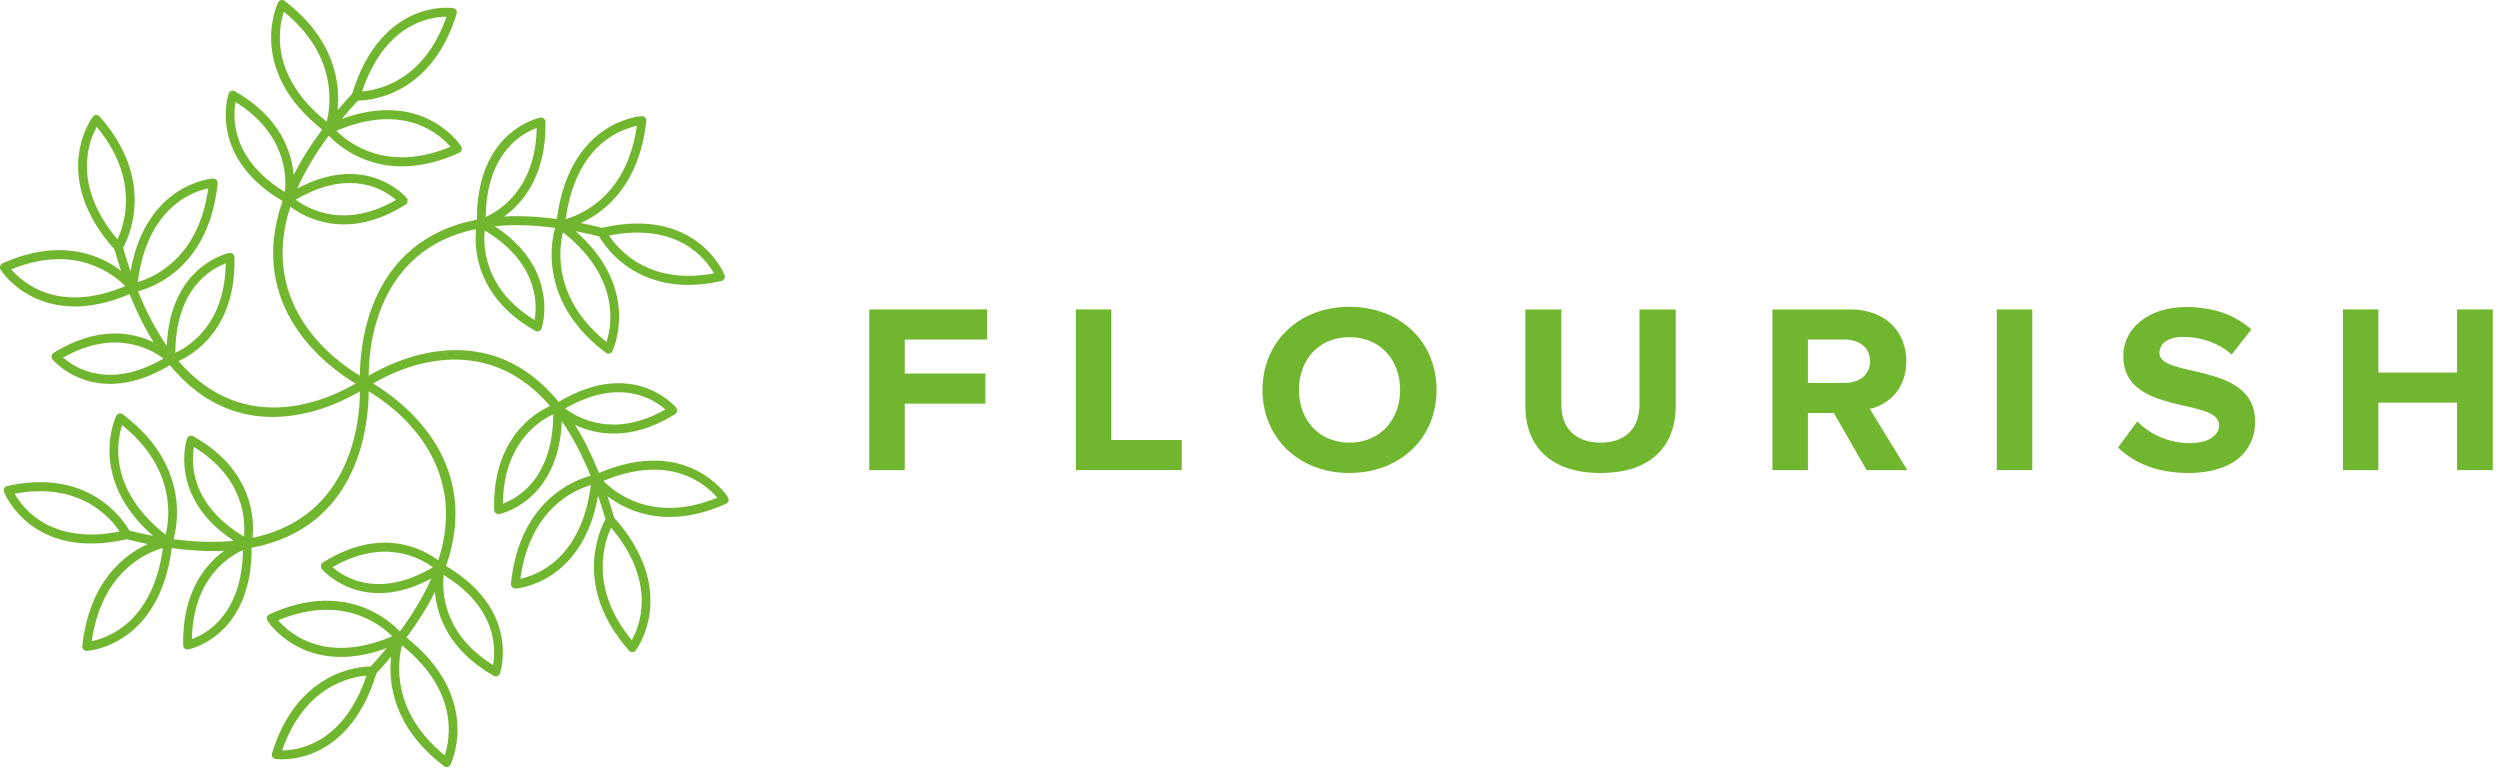
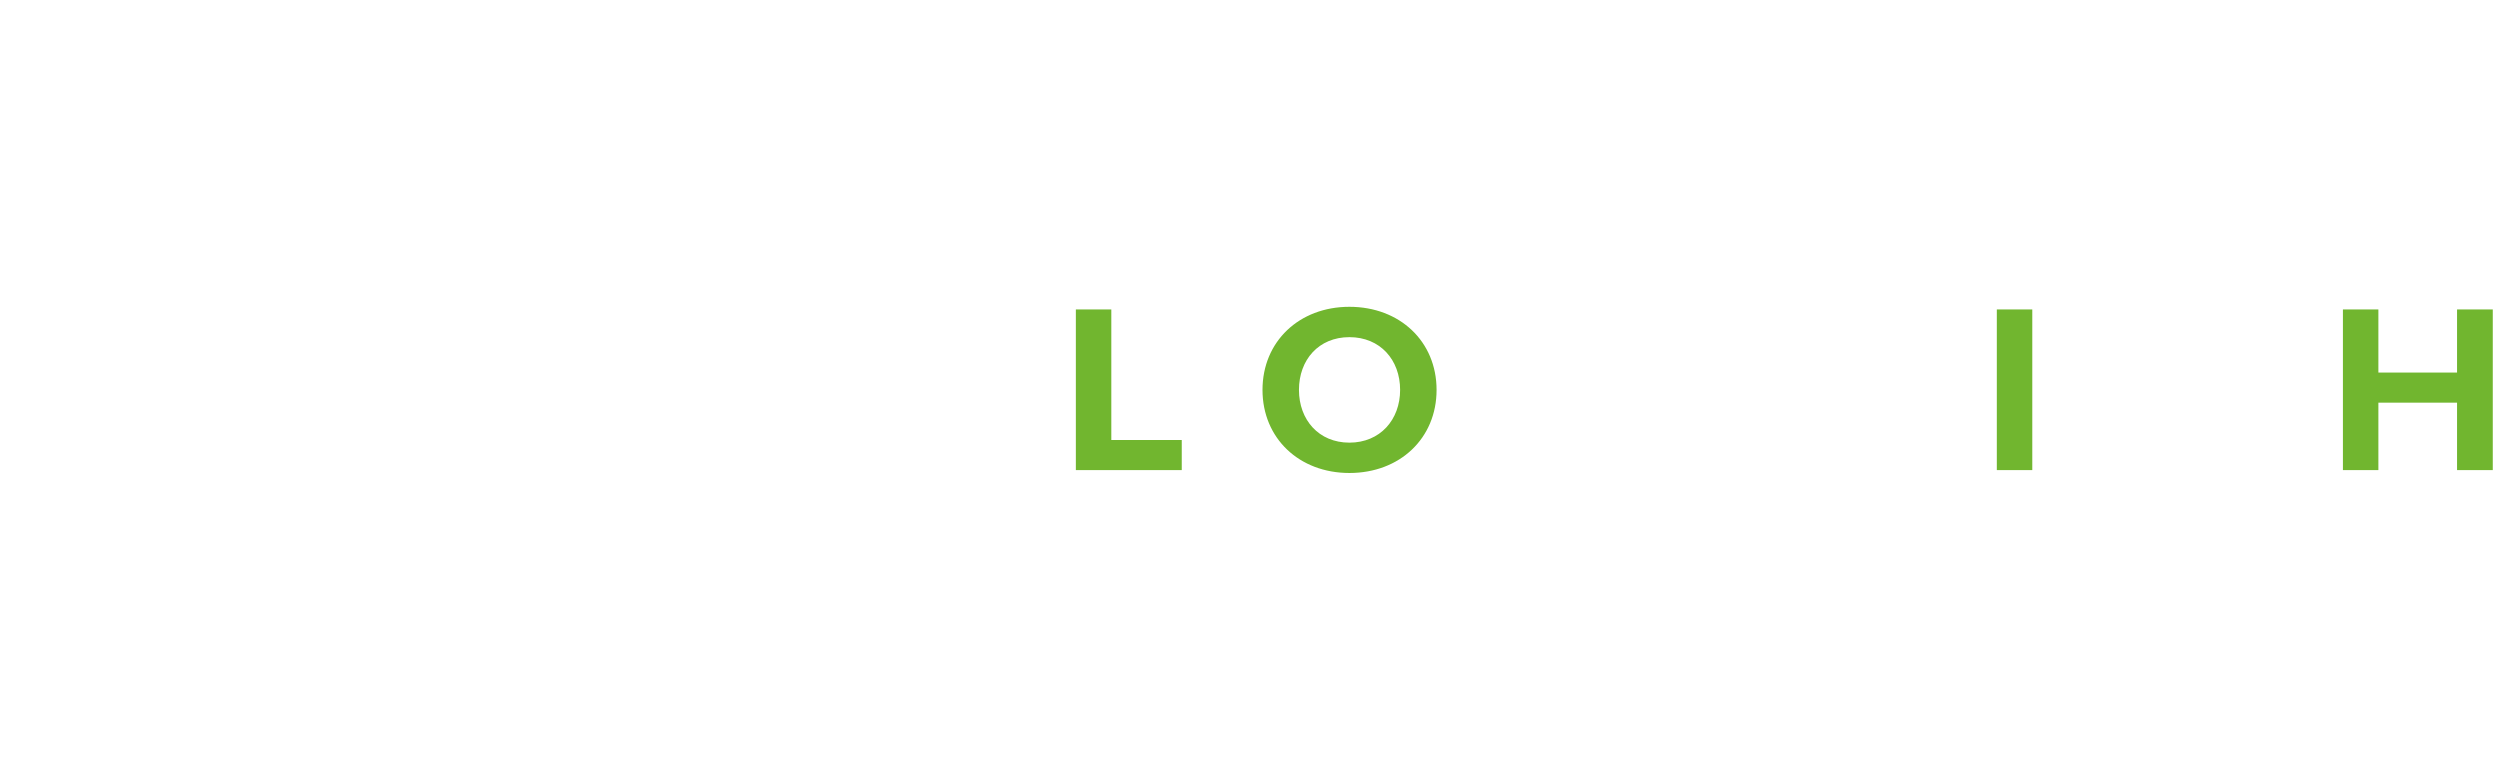
<svg xmlns="http://www.w3.org/2000/svg" width="173" height="54" viewBox="0 0 173 54" fill="none">
-   <path d="M62.608 32.531V27.931H68.19V25.848H62.608V23.497H68.311V21.414H60.154V32.531H62.608Z" fill="#71B62F" />
  <path d="M81.777 32.531V30.448H76.903V21.414H74.449V32.531H81.777Z" fill="#71B62F" />
  <path d="M93.379 32.731C96.87 32.731 99.411 30.331 99.411 26.981C99.411 23.631 96.87 21.231 93.379 21.231C89.905 21.231 87.365 23.631 87.365 26.981C87.365 30.331 89.905 32.731 93.379 32.731ZM93.379 30.631C91.253 30.631 89.888 29.047 89.888 26.981C89.888 24.898 91.253 23.331 93.379 23.331C95.505 23.331 96.888 24.898 96.888 26.981C96.888 29.047 95.505 30.631 93.379 30.631Z" fill="#71B62F" />
-   <path d="M110.757 32.731C114.266 32.731 115.96 30.848 115.96 28.081V21.414H113.453V28.014C113.453 29.564 112.537 30.631 110.757 30.631C108.977 30.631 108.044 29.564 108.044 28.014V21.414H105.555V28.098C105.555 30.831 107.249 32.731 110.757 32.731Z" fill="#71B62F" />
-   <path d="M131.985 32.531L129.393 28.297C130.637 28.014 131.916 26.964 131.916 24.997C131.916 22.931 130.447 21.414 128.045 21.414H122.652V32.531H125.107V28.581H126.904L129.168 32.531H131.985ZM127.682 26.497H125.107V23.497H127.682C128.667 23.497 129.41 24.064 129.41 24.997C129.41 25.931 128.667 26.497 127.682 26.497Z" fill="#71B62F" />
  <path d="M140.634 32.531V21.414H138.18V32.531H140.634Z" fill="#71B62F" />
-   <path d="M151.441 32.731C154.552 32.731 156.055 31.198 156.055 29.164C156.055 25.014 149.436 26.198 149.436 24.431C149.436 23.764 150.024 23.314 151.078 23.314C152.253 23.314 153.498 23.698 154.431 24.531L155.796 22.797C154.656 21.781 153.135 21.247 151.303 21.247C148.589 21.247 146.93 22.781 146.93 24.631C146.93 28.814 153.567 27.464 153.567 29.431C153.567 30.064 152.91 30.664 151.562 30.664C149.972 30.664 148.71 29.981 147.898 29.164L146.567 30.964C147.639 32.014 149.229 32.731 151.441 32.731Z" fill="#71B62F" />
  <path d="M172.5 32.531V21.414H170.028V25.781H164.584V21.414H162.13V32.531H164.584V27.864H170.028V32.531H172.5Z" fill="#71B62F" />
-   <path d="M24.906 26C24.909 23.914 25.467 16.64 33.004 15.203C32.975 9.133 37.167 8.186 37.375 8.143C37.396 8.138 37.417 8.135 37.439 8.135C37.606 8.132 37.743 8.27 37.746 8.442C37.812 12.144 36.174 14.053 34.889 14.979C35.191 14.963 35.503 14.956 35.824 14.957C36.664 14.961 37.567 15.024 38.535 15.156C39.415 8.34 44.34 8.042 44.402 8.038C44.42 8.037 44.438 8.037 44.456 8.039C44.623 8.058 44.743 8.213 44.725 8.384C44.392 11.396 43.183 13.211 41.951 14.297C41.336 14.838 40.715 15.197 40.191 15.434L40.318 15.46C40.744 15.546 41.191 15.648 41.66 15.764C48.074 14.302 50.013 18.724 50.13 19.007C50.139 19.029 50.147 19.052 50.152 19.076C50.188 19.244 50.083 19.411 49.919 19.447C47.846 19.916 46.209 19.72 44.947 19.25C42.779 18.443 41.721 16.819 41.456 16.355C41.034 16.252 40.616 16.158 40.202 16.074C40.077 16.048 39.954 16.024 39.833 16.001L39.834 16.002C40.104 16.239 40.348 16.473 40.568 16.703C44.213 20.521 42.383 24.285 42.378 24.296L42.378 24.296C42.37 24.312 42.361 24.328 42.35 24.344C42.251 24.483 42.062 24.514 41.927 24.412C40.518 23.356 39.615 22.232 39.049 21.151C38.479 20.062 38.249 19.017 38.189 18.126C38.117 17.058 38.29 16.206 38.41 15.769C37.479 15.644 36.618 15.584 35.821 15.581C35.263 15.578 34.735 15.604 34.234 15.654C34.915 16.099 35.464 16.568 35.907 17.041C36.516 17.692 36.924 18.353 37.193 18.983C38.057 21.006 37.484 22.716 37.483 22.721L37.483 22.721C37.477 22.738 37.47 22.755 37.461 22.771C37.381 22.922 37.197 22.978 37.05 22.896C36.468 22.57 35.966 22.221 35.533 21.861C35.097 21.497 34.731 21.121 34.427 20.742C33.733 19.883 33.345 19.003 33.134 18.211C32.869 17.211 32.891 16.349 32.944 15.849C26.017 17.279 25.513 24.06 25.512 26C27.273 24.953 33.707 21.78 38.662 27.81C43.865 24.694 46.766 28.185 46.774 28.195C46.786 28.209 46.797 28.224 46.806 28.24C46.893 28.388 46.847 28.58 46.703 28.669C43.635 30.571 41.216 30.078 39.792 29.399C40.38 30.343 40.937 31.444 41.451 32.728C47.508 30.155 50.234 34.194 50.364 34.394C50.376 34.412 50.387 34.431 50.396 34.452C50.463 34.61 50.392 34.794 50.239 34.862C46.19 36.675 43.43 35.395 42.042 34.344C42.2 34.815 42.352 35.307 42.498 35.82C46.959 40.834 44.157 44.787 44.004 44.996C43.992 45.014 43.977 45.031 43.961 45.046C43.837 45.163 43.645 45.153 43.532 45.026C39.636 40.63 41.49 36.682 41.9 35.936C41.736 35.366 41.564 34.824 41.387 34.309C40.297 40.441 35.695 40.725 35.681 40.727L35.681 40.726C35.663 40.727 35.645 40.727 35.627 40.725C35.461 40.707 35.34 40.553 35.358 40.382C35.952 34.638 39.738 33.221 40.87 32.924C40.26 31.417 39.589 30.172 38.879 29.151C38.642 34.758 34.573 35.571 34.56 35.574L34.56 35.573C34.543 35.577 34.525 35.579 34.506 35.58C34.339 35.584 34.2 35.447 34.196 35.275C34.074 30.386 36.946 28.601 38.061 28.094C33.38 22.642 27.443 25.572 25.816 26.54C27.575 27.586 33.464 31.735 30.868 39.17C35.914 42.147 34.697 46.29 34.605 46.578C34.599 46.601 34.59 46.624 34.579 46.645C34.498 46.797 34.313 46.852 34.167 46.769C31.032 44.983 30.237 42.58 30.096 40.971C29.596 41.968 28.948 43.016 28.125 44.116C33.281 48.202 31.311 52.617 31.183 52.89C31.174 52.912 31.162 52.933 31.148 52.953C31.048 53.091 30.858 53.12 30.724 53.018C27.175 50.314 26.871 47.213 27.061 45.451C26.744 45.825 26.407 46.206 26.05 46.593C24.012 53.248 19.087 52.526 19.073 52.524C19.055 52.521 19.037 52.517 19.019 52.511C18.86 52.459 18.772 52.284 18.822 52.12C20.572 46.445 24.823 46.126 25.653 46.119C26.05 45.688 26.42 45.264 26.764 44.849C21.301 46.855 18.741 43.305 18.528 42.992C18.512 42.971 18.497 42.947 18.486 42.921C18.418 42.763 18.488 42.578 18.642 42.509C23.771 40.166 26.855 42.836 27.67 43.696C28.633 42.398 29.345 41.178 29.848 40.034C25.195 42.529 22.503 39.638 22.3 39.409C22.283 39.391 22.267 39.371 22.254 39.349C22.167 39.202 22.212 39.01 22.355 38.92C26.407 36.366 29.345 38.037 30.328 38.777C32.574 31.878 27.142 28.049 25.513 27.081C25.513 29.172 24.968 36.498 17.415 37.901C17.434 43.951 13.252 44.895 13.044 44.938C13.024 44.943 13.002 44.946 12.981 44.946C12.813 44.949 12.676 44.811 12.673 44.639C12.607 40.953 14.231 39.044 15.514 38.114C14.425 38.166 13.221 38.112 11.884 37.928C11.016 44.635 6.23 45.028 6.023 45.042C6.003 45.044 5.983 45.044 5.963 45.042C5.796 45.023 5.676 44.868 5.694 44.697C6.194 40.181 8.649 38.359 10.227 37.647C9.753 37.552 9.265 37.442 8.761 37.316C2.346 38.78 0.407 34.357 0.289 34.074C0.28 34.052 0.272 34.03 0.267 34.006C0.232 33.837 0.336 33.67 0.5 33.634C6.147 32.357 8.541 35.987 8.963 36.724C9.524 36.863 10.065 36.981 10.587 37.08C5.973 33.042 8.035 28.798 8.041 28.785L8.042 28.785C8.049 28.769 8.059 28.753 8.069 28.737C8.168 28.598 8.357 28.567 8.492 28.669C13.028 32.071 12.326 36.154 12.01 37.312C13.582 37.521 14.965 37.545 16.178 37.423C11.581 34.408 12.931 30.374 12.935 30.361L12.936 30.362C12.942 30.344 12.949 30.327 12.958 30.31C13.038 30.159 13.222 30.103 13.369 30.185C17.543 32.521 17.608 35.974 17.478 37.221C24.402 35.773 24.907 29.017 24.907 27.081C23.146 28.127 16.713 31.301 11.757 25.271C6.554 28.387 3.653 24.896 3.645 24.886C3.633 24.872 3.622 24.857 3.613 24.841C3.526 24.693 3.572 24.501 3.716 24.412C6.785 22.51 9.203 23.003 10.627 23.682C10.039 22.738 9.482 21.637 8.968 20.353C2.911 22.926 0.186 18.887 0.055 18.687C0.043 18.669 0.032 18.65 0.023 18.629C-0.044 18.471 0.027 18.288 0.18 18.219C4.229 16.406 6.99 17.686 8.377 18.737C8.22 18.267 8.067 17.774 7.921 17.262C3.46 12.247 6.262 8.294 6.415 8.085C6.427 8.067 6.442 8.05 6.459 8.035C6.583 7.919 6.774 7.928 6.887 8.055C10.784 12.45 8.929 16.399 8.52 17.145C8.684 17.715 8.855 18.257 9.032 18.773C10.123 12.64 14.724 12.356 14.738 12.355L14.739 12.355C14.756 12.354 14.774 12.354 14.792 12.356C14.958 12.374 15.079 12.528 15.061 12.699C14.467 18.443 10.681 19.86 9.549 20.157C10.159 21.664 10.83 22.909 11.54 23.93C11.777 18.323 15.846 17.51 15.859 17.508L15.859 17.508C15.876 17.504 15.895 17.502 15.913 17.502C16.081 17.497 16.219 17.634 16.223 17.806C16.345 22.695 13.473 24.48 12.358 24.987C17.039 30.439 22.976 27.509 24.604 26.541C22.844 25.495 16.956 21.346 19.551 13.911C14.505 10.934 15.722 6.791 15.814 6.503C15.82 6.48 15.829 6.457 15.841 6.436C15.921 6.284 16.106 6.229 16.253 6.312C19.388 8.098 20.182 10.501 20.323 12.11C20.823 11.113 21.471 10.066 22.294 8.965C17.138 4.879 19.108 0.464 19.236 0.191C19.245 0.169 19.257 0.148 19.271 0.128C19.371 -0.01 19.561 -0.039 19.695 0.063C23.244 2.767 23.548 5.868 23.358 7.63C23.675 7.256 24.012 6.875 24.369 6.488C26.408 -0.167 31.332 0.555 31.347 0.557C31.364 0.56 31.382 0.564 31.4 0.57C31.559 0.622 31.648 0.797 31.597 0.961C29.847 6.636 25.596 6.955 24.767 6.962C24.369 7.393 23.999 7.817 23.655 8.232C29.118 6.226 31.678 9.776 31.891 10.089C31.908 10.11 31.922 10.134 31.933 10.16C32.001 10.318 31.931 10.503 31.778 10.572C26.648 12.915 23.564 10.245 22.749 9.385C21.786 10.682 21.074 11.903 20.571 13.047C25.224 10.552 27.916 13.444 28.119 13.672C28.136 13.69 28.152 13.71 28.165 13.732C28.252 13.879 28.207 14.071 28.064 14.161C24.012 16.715 21.074 15.044 20.091 14.304C17.845 21.204 23.278 25.033 24.906 26ZM49.405 18.916C48.864 17.951 46.928 15.35 42.14 16.299C42.529 16.883 43.469 18.036 45.154 18.663C46.242 19.068 47.641 19.251 49.405 18.916ZM43.721 44.301C44.263 43.334 45.482 40.308 42.289 36.514C41.799 37.563 40.757 40.72 43.721 44.301ZM49.635 34.444C48.909 33.583 46.441 31.319 41.751 33.278C42.573 34.116 45.227 36.243 49.635 34.444ZM40.887 33.564C39.773 33.887 36.666 35.212 36.01 40.047C37.095 39.822 40.227 38.731 40.887 33.564ZM46.046 28.337C45.279 27.654 42.901 26.07 39.108 28.268C39.959 28.916 42.475 30.366 46.046 28.337ZM34.799 34.853C35.754 34.503 38.268 33.156 38.284 28.674C37.316 29.116 34.848 30.654 34.799 34.853ZM19.525 51.926C20.609 51.926 23.764 51.5 25.359 46.755C24.23 46.843 21.054 47.493 19.525 51.926ZM30.774 52.27C31.136 51.191 31.806 47.859 27.814 44.657C27.52 45.809 27.056 49.239 30.774 52.27ZM27.14 44.03C26.311 43.198 23.643 41.092 19.248 42.924C19.98 43.78 22.464 46.025 27.14 44.03ZM34.117 46.017C34.308 44.991 34.451 42.078 30.706 39.795C30.586 40.879 30.624 43.848 34.117 46.017ZM23.012 39.248C23.785 39.924 26.175 41.491 29.953 39.263C29.097 38.621 26.57 37.19 23.012 39.248ZM1.015 34.166C1.557 35.132 3.492 37.731 8.279 36.782C7.641 35.82 5.507 33.314 1.015 34.166ZM6.349 44.366C7.436 44.15 10.575 43.083 11.272 37.921C10.156 38.236 7.04 39.537 6.349 44.366ZM11.462 37.006C11.748 35.852 12.187 32.418 8.449 29.416C8.094 30.496 7.447 33.834 11.462 37.006ZM13.279 44.222C14.236 43.879 16.76 42.552 16.808 38.068C15.837 38.503 13.358 40.022 13.279 44.222ZM13.423 30.935C13.24 31.962 13.116 34.876 16.878 37.131C16.99 36.047 16.93 33.078 13.423 30.935ZM6.698 8.78C6.156 9.747 4.937 12.773 8.131 16.567C8.62 15.518 9.663 12.361 6.698 8.78ZM0.784 18.637C1.51 19.498 3.978 21.762 8.668 19.803C7.846 18.965 5.193 16.838 0.784 18.637ZM9.532 19.517C10.646 19.194 13.753 17.869 14.41 13.034C13.324 13.258 10.192 14.35 9.532 19.517ZM4.373 24.744C5.141 25.427 7.519 27.011 11.311 24.814C10.46 24.165 7.944 22.715 4.373 24.744ZM15.62 18.228C14.665 18.578 12.151 19.925 12.136 24.407C13.103 23.965 15.571 22.427 15.62 18.228ZM30.894 1.155C29.81 1.155 26.655 1.581 25.06 6.326C26.189 6.237 29.365 5.588 30.894 1.155ZM19.645 0.811C19.283 1.89 18.613 5.222 22.605 8.424C22.899 7.272 23.363 3.842 19.645 0.811ZM23.279 9.051C24.108 9.883 26.776 11.989 31.171 10.157C30.439 9.301 27.956 7.056 23.279 9.051ZM16.302 7.064C16.112 8.09 15.968 11.003 19.713 13.286C19.833 12.203 19.795 9.233 16.302 7.064ZM44.071 8.715C42.984 8.932 39.845 9.999 39.148 15.159C39.67 15.01 40.619 14.648 41.556 13.822C42.639 12.869 43.702 11.296 44.071 8.715ZM38.957 16.074C38.856 16.488 38.735 17.198 38.795 18.085C38.85 18.899 39.06 19.856 39.584 20.855C40.069 21.781 40.823 22.744 41.97 23.666C42.285 22.707 42.832 19.965 40.136 17.141C39.921 16.916 39.69 16.694 39.442 16.477C39.29 16.343 39.128 16.209 38.957 16.074ZM37.14 8.859C36.183 9.202 33.659 10.529 33.611 15.013C34.582 14.578 37.061 13.059 37.14 8.859ZM36.996 22.147C37.094 21.595 37.174 20.492 36.637 19.235C36.394 18.665 36.023 18.066 35.471 17.474C34.982 16.951 34.351 16.435 33.541 15.949C33.496 16.392 33.481 17.153 33.718 18.047C33.908 18.762 34.262 19.559 34.894 20.344C35.177 20.695 35.514 21.042 35.915 21.377C36.233 21.642 36.592 21.9 36.996 22.147ZM27.407 13.834C26.634 13.157 24.245 11.59 20.466 13.818C21.322 14.46 23.85 15.891 27.407 13.834Z" fill="#71B62F" />
</svg>